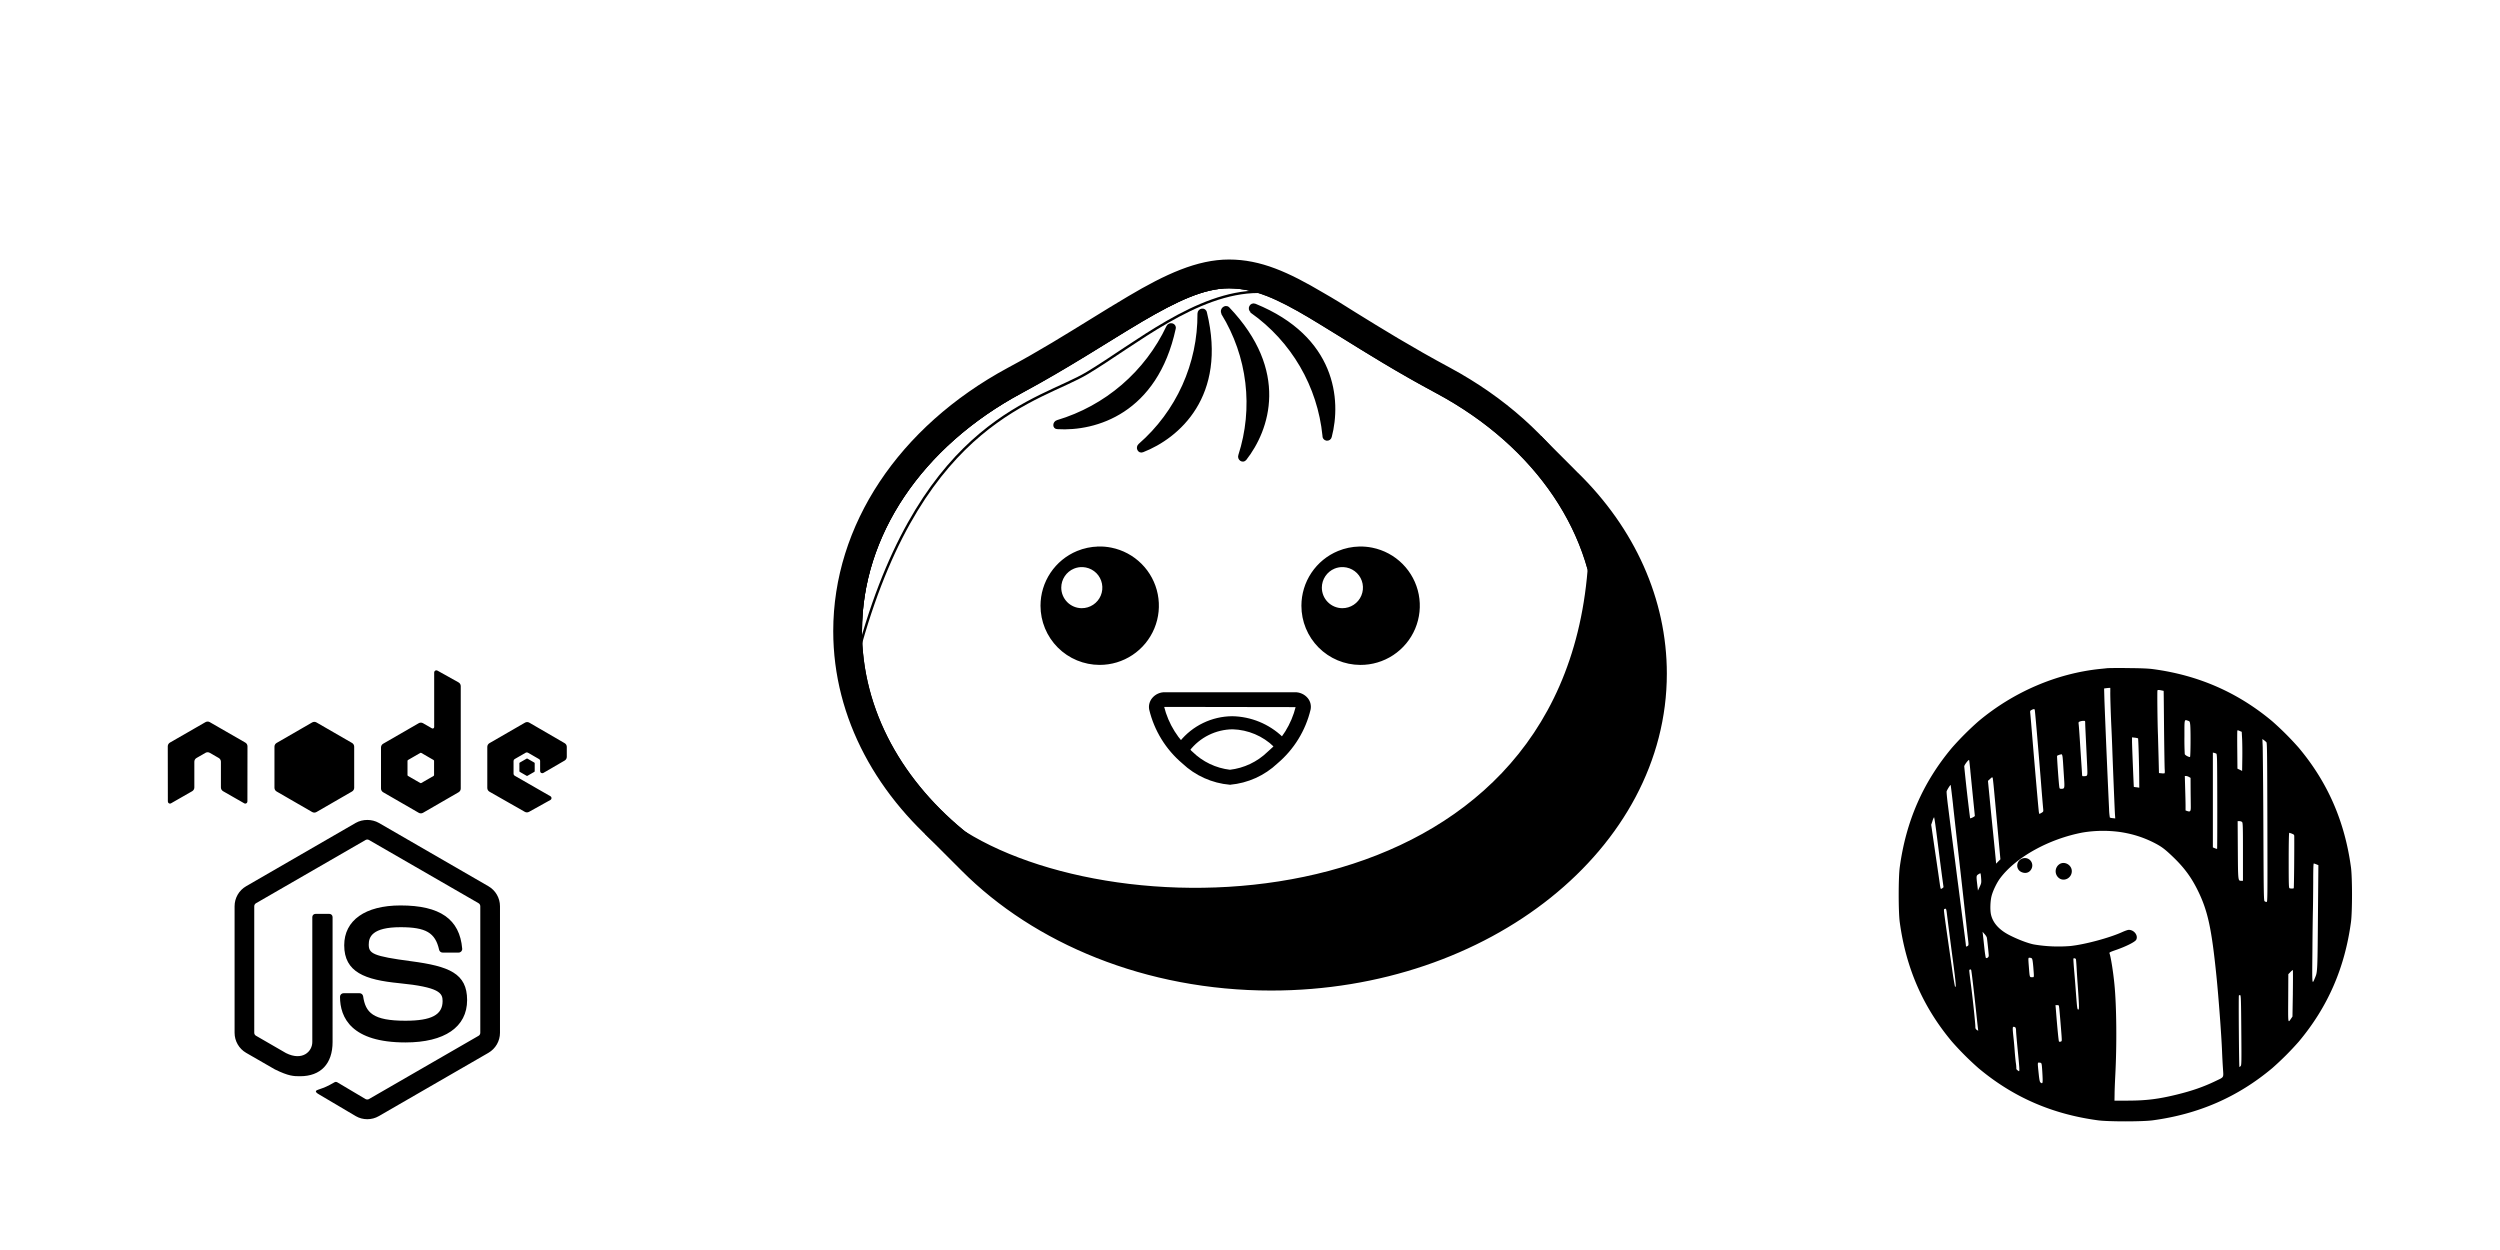
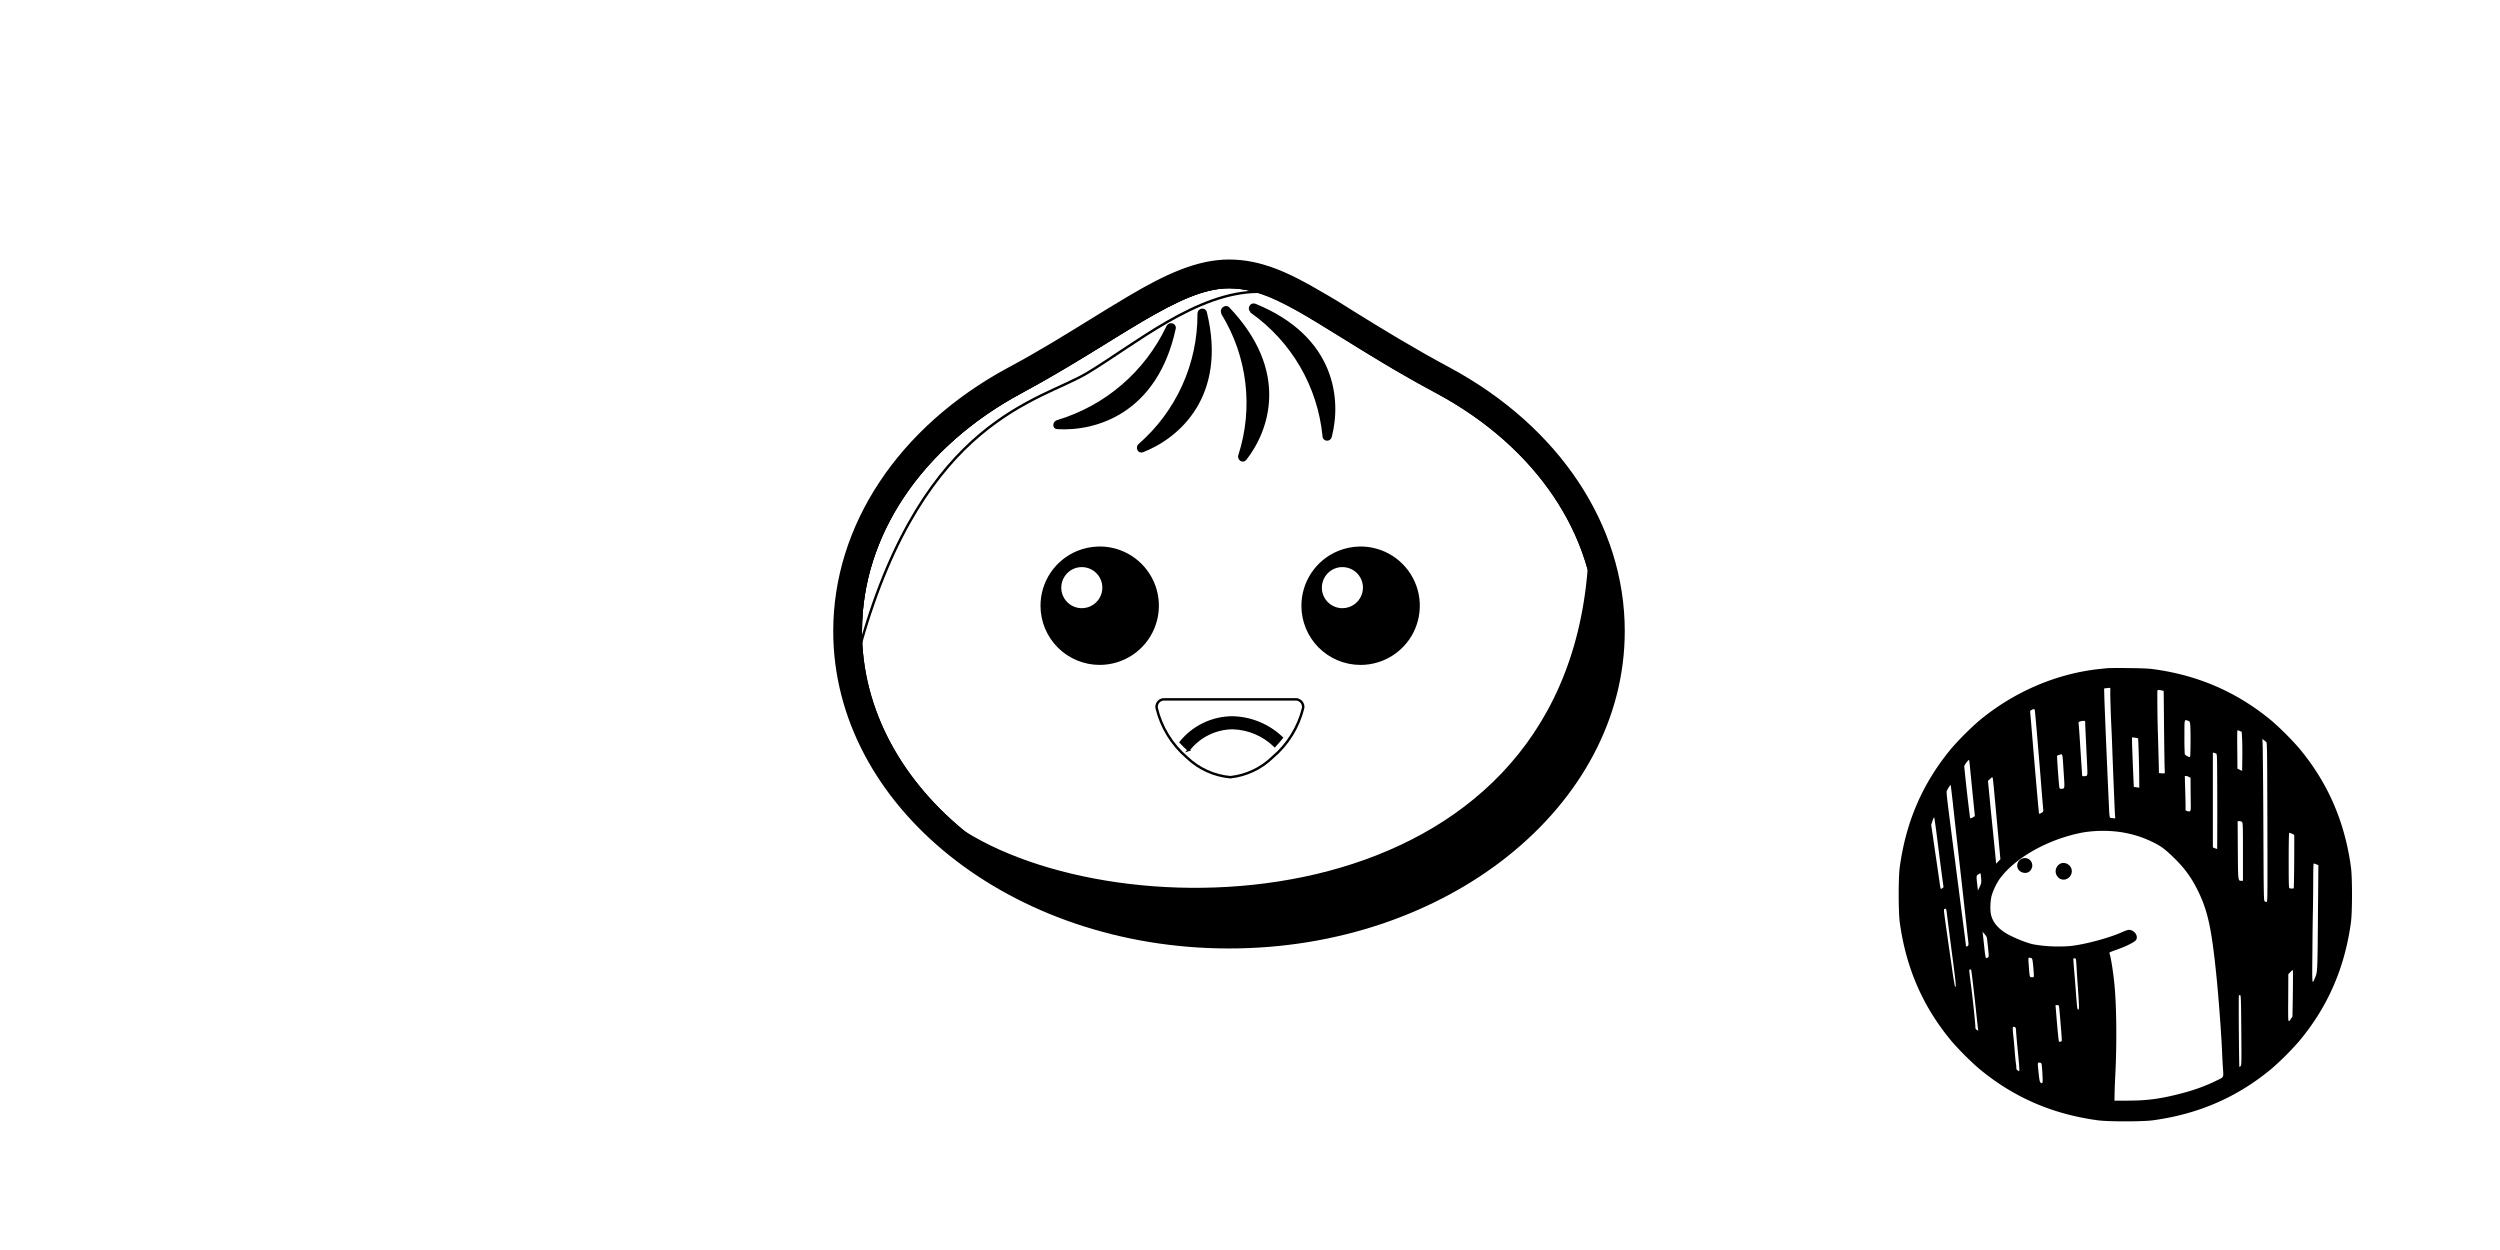
<svg xmlns="http://www.w3.org/2000/svg" xmlns:ns1="http://www.inkscape.org/namespaces/inkscape" xmlns:ns2="http://sodipodi.sourceforge.net/DTD/sodipodi-0.dtd" width="720" height="360" viewBox="0 0 720 360" version="1.1" id="svg1" ns1:version="1.3.2 (091e20ef0f, 2023-11-25, custom)" xml:space="preserve" ns1:export-filename="ide.svg" ns1:export-xdpi="96" ns1:export-ydpi="96" ns2:docname="runtime.svg">
  <ns2:namedview id="namedview1" pagecolor="#ffffff" bordercolor="#000000" borderopacity="0.25" ns1:showpageshadow="2" ns1:pageopacity="0.0" ns1:pagecheckerboard="0" ns1:deskcolor="#d1d1d1" ns1:document-units="px" ns1:zoom="0.6363961" ns1:cx="317.41238" ns1:cy="113.92276" ns1:window-width="960" ns1:window-height="1011" ns1:window-x="20" ns1:window-y="20" ns1:window-maximized="0" ns1:current-layer="layer1" />
  <defs id="defs1">
    <style id="style1">.a{fill:none;stroke:#000000;stroke-linecap:round;stroke-linejoin:round;}.b{fill:#000000;}</style>
    <clipPath id="clip0_51_2">
      <rect width="80" height="70" fill="#ffffff" id="rect14" x="0" y="0" />
    </clipPath>
    <clipPath id="clip0_51_2-7">
      <rect width="80" height="70" fill="#ffffff" id="rect14-5" x="0" y="0" />
    </clipPath>
  </defs>
  <g ns1:label="Layer 1" ns1:groupmode="layer" id="layer1">
    <g style="fill:#000000" id="g7" transform="matrix(5.44,0,0,5.44,546.817,192.397)">
      <path d="M 11.056,0.006 C 11,0.012 10.82,0.033 10.658,0.047 8.35,0.289 6.077,1.266 4.224,2.818 A 15.656,15.656 0 0 0 2.819,4.223 c -1.535,1.833 -2.432,3.89 -2.762,6.325 -0.074,0.54 -0.074,2.364 0,2.904 0.331,2.435 1.228,4.492 2.762,6.325 a 15.656,15.656 0 0 0 1.405,1.405 c 1.833,1.535 3.89,2.432 6.325,2.762 0.54,0.074 2.364,0.074 2.904,0 2.435,-0.331 4.492,-1.228 6.325,-2.762 a 15.656,15.656 0 0 0 1.405,-1.405 c 1.535,-1.833 2.432,-3.89 2.762,-6.325 0.074,-0.54 0.074,-2.364 0,-2.904 C 23.614,8.113 22.717,6.056 21.183,4.223 A 15.656,15.656 0 0 0 19.778,2.818 C 17.951,1.289 15.873,0.38 13.471,0.058 13.211,0.023 12.834,0.008 12.134,0.002 a 25.793,25.793 0 0 0 -1.077,0.003 z m 0.147,1.275 c 0,0.345 0.024,1.095 0.056,1.806 0.018,0.348 0.038,0.847 0.047,1.107 0.032,0.921 0.13,3.338 0.145,3.553 L 11.466,7.962 11.333,7.947 A 0.504,0.504 0 0 1 11.18,7.915 3.247,3.247 0 0 1 11.139,7.46 702.803,702.803 0 0 1 10.894,1.737 L 10.876,1.082 10.959,1.07 c 0.044,-0.006 0.118,-0.015 0.165,-0.018 l 0.08,-0.003 v 0.23 z M 14.028,1.21 c 0.003,0.003 0.012,0.894 0.021,1.98 0.012,1.089 0.027,2.066 0.035,2.172 0.009,0.109 0.006,0.204 -0.009,0.21 a 0.433,0.433 0 0 1 -0.159,0 L 13.78,5.56 13.759,4.701 13.727,3.529 C 13.703,3.007 13.683,1.233 13.7,1.189 c 0.012,-0.032 0.044,-0.035 0.168,-0.015 0.086,0.018 0.156,0.032 0.159,0.035 z M 7.201,2.199 C 7.219,2.226 7.357,3.852 7.529,5.98 7.585,6.703 7.641,7.364 7.65,7.447 7.665,7.598 7.662,7.603 7.567,7.662 A 0.519,0.519 0 0 1 7.449,7.721 C 7.44,7.721 7.422,7.644 7.414,7.55 7.373,7.166 7.213,5.313 7.101,3.973 7.036,3.185 6.977,2.48 6.968,2.403 6.953,2.273 6.956,2.261 7.033,2.22 7.127,2.17 7.181,2.161 7.201,2.199 Z m 8.125,0.593 c 0.083,0.03 0.091,0.044 0.109,0.213 0.03,0.295 0.021,1.706 -0.012,1.706 -0.086,0 -0.263,-0.1 -0.277,-0.156 a 14.377,14.377 0 0 1 -0.018,-0.93 c 0,-0.959 -0.012,-0.903 0.198,-0.832 z M 9.875,2.931 c 0,0.08 0.021,0.519 0.044,0.983 L 9.981,5.219 C 10.002,5.733 10.008,5.715 9.81,5.727 9.713,5.73 9.713,5.73 9.707,5.582 9.701,5.499 9.686,5.243 9.669,5.006 9.654,4.77 9.619,4.259 9.595,3.87 9.571,3.481 9.542,3.094 9.533,3.011 9.515,2.863 9.518,2.858 9.598,2.828 A 0.617,0.617 0 0 1 9.781,2.796 C 9.875,2.793 9.875,2.793 9.875,2.932 Z m 8.187,0.404 0.1,0.041 0.021,0.395 c 0.009,0.215 0.015,0.682 0.009,1.033 L 18.183,5.447 18.059,5.385 17.935,5.326 17.926,4.346 C 17.92,3.806 17.923,3.348 17.929,3.328 17.941,3.284 17.941,3.284 18.062,3.334 Z m -5.389,0.387 c 0.018,0.018 0.059,1.449 0.062,2.175 L 12.738,6.334 12.599,6.313 A 1.3,1.3 0 0 1 12.451,6.292 C 12.442,6.286 12.354,4.099 12.354,3.887 V 3.669 l 0.151,0.018 a 0.743,0.743 0 0 1 0.168,0.035 z m 6.797,0.209 c 0.035,0.041 0.041,0.688 0.05,4.253 0.009,4.094 0.009,4.2 -0.044,4.2 a 0.197,0.197 0 0 1 -0.103,-0.038 c -0.044,-0.032 -0.05,-0.39 -0.065,-3.887 A 475.425,475.425 0 0 0 19.273,4.182 l -0.018,-0.425 0.086,0.062 c 0.05,0.035 0.106,0.086 0.13,0.112 z m -2.647,0.606 c 0.015,0.012 0.03,0.18 0.032,0.372 0.015,0.652 0.018,4.651 0.003,4.663 C 16.852,9.578 16.799,9.563 16.74,9.54 L 16.634,9.496 v -5.02 l 0.083,0.018 c 0.044,0.012 0.092,0.03 0.106,0.044 z M 8.677,4.702 c 0.009,0.08 0.024,0.26 0.032,0.407 L 8.756,5.841 C 8.791,6.36 8.786,6.393 8.617,6.393 8.528,6.393 8.517,6.384 8.505,6.296 8.475,6.122 8.372,4.67 8.387,4.646 A 0.654,0.654 0 0 1 8.626,4.566 C 8.644,4.563 8.667,4.625 8.676,4.702 Z M 3.795,5.454 3.94,6.909 c 0.05,0.487 0.092,0.9 0.092,0.918 0,0.035 -0.227,0.148 -0.251,0.124 A 96.053,96.053 0 0 1 3.471,5.206 c 0,-0.071 0.227,-0.369 0.257,-0.336 0.009,0.006 0.038,0.269 0.068,0.584 z m 11.572,0.31 0.086,0.05 0.003,0.638 c 0.003,0.348 0.009,0.738 0.009,0.865 0.006,0.266 -0.027,0.31 -0.186,0.254 L 15.188,7.539 V 7.285 c 0,-0.142 -0.009,-0.552 -0.021,-0.915 L 15.149,5.715 h 0.068 a 0.41,0.41 0 0 1 0.151,0.05 z M 5.091,6.909 5.286,9.034 5.386,10.126 5.271,10.241 5.159,10.356 5.138,10.123 C 5.126,9.993 5.067,9.391 5.005,8.783 4.943,8.175 4.854,7.293 4.81,6.823 L 4.727,5.973 4.842,5.867 C 4.945,5.77 4.957,5.767 4.978,5.82 4.99,5.85 5.04,6.339 5.09,6.909 Z M 2.88,7.267 c 0.065,0.581 0.236,2.128 0.384,3.435 0.148,1.307 0.286,2.568 0.313,2.804 0.024,0.236 0.065,0.593 0.089,0.797 0.041,0.345 0.041,0.369 -0.006,0.404 -0.071,0.053 -0.1,0.047 -0.1,-0.015 0,-0.027 -0.027,-0.251 -0.059,-0.493 C 3.448,13.795 3.359,13.11 3.162,11.572 3.121,11.262 3.041,10.645 2.985,10.2 A 466.562,466.562 0 0 1 2.616,7.328 C 2.563,6.927 2.53,6.569 2.539,6.531 2.56,6.451 2.734,6.174 2.752,6.192 2.758,6.201 2.817,6.682 2.882,7.266 Z M 1.977,8.539 2.16,9.979 c 0.056,0.437 0.127,0.983 0.159,1.21 l 0.056,0.413 -0.062,0.053 C 2.278,11.685 2.242,11.696 2.23,11.685 2.218,11.674 2.195,11.555 2.177,11.425 2.159,11.295 2.05,10.537 1.932,9.743 L 1.722,8.297 1.79,8.096 A 0.724,0.724 0 0 1 1.873,7.898 c 0.012,0 0.056,0.289 0.103,0.64 z M 18.18,8.152 c 0.041,0.041 0.047,0.224 0.047,1.579 v 1.532 h -0.083 c -0.18,0 -0.177,0.044 -0.189,-1.632 L 17.946,8.105 h 0.094 c 0.05,0 0.115,0.021 0.139,0.047 z M 11.72,8.68 c 0.667,0.1 1.248,0.286 1.824,0.581 0.372,0.192 0.549,0.325 0.962,0.72 0.614,0.587 0.992,1.101 1.346,1.827 0.516,1.057 0.717,1.992 0.971,4.501 0.115,1.124 0.266,3.164 0.298,3.999 0.009,0.242 0.03,0.64 0.047,0.885 0.032,0.519 0.071,0.449 -0.387,0.67 -0.635,0.307 -1.245,0.519 -2.051,0.717 -0.986,0.242 -1.623,0.319 -2.597,0.322 l -0.708,0.003 0.006,-0.339 c 0,-0.186 0.018,-0.62 0.035,-0.959 0.089,-1.644 0.071,-3.719 -0.044,-4.87 -0.065,-0.661 -0.192,-1.464 -0.263,-1.641 -0.015,-0.038 0.053,-0.071 0.345,-0.171 0.534,-0.186 0.998,-0.419 1.068,-0.534 0.127,-0.218 -0.1,-0.531 -0.39,-0.531 -0.05,0 -0.201,0.053 -0.339,0.115 -0.661,0.304 -1.986,0.661 -2.751,0.741 A 7.794,7.794 0 0 1 7.174,14.636 C 6.864,14.58 6.309,14.37 5.846,14.131 5.312,13.854 4.984,13.485 4.887,13.048 4.834,12.812 4.849,12.34 4.917,12.074 4.991,11.782 5.197,11.357 5.386,11.109 6.227,10.002 7.963,9.043 9.742,8.707 A 6.632,6.632 0 0 1 11.719,8.68 Z m 9.105,0.092 c 0.106,0.044 0.118,0.056 0.118,0.156 0.006,0.806 -0.012,2.647 -0.027,2.724 -0.003,0.027 -0.156,0.03 -0.221,0.006 -0.041,-0.015 -0.047,-0.174 -0.047,-1.476 0,-0.933 0.012,-1.458 0.03,-1.458 0.015,0 0.083,0.021 0.148,0.047 z m 1.289,1.62 0.106,0.044 -0.021,2.444 c -0.024,3.114 -0.027,3.205 -0.139,3.474 -0.183,0.44 -0.174,0.528 -0.156,-1.402 0.006,-0.965 0.021,-1.942 0.027,-2.169 0.006,-0.227 0.012,-0.868 0.015,-1.426 0,-0.673 0.009,-1.009 0.03,-1.009 0.018,0 0.08,0.021 0.139,0.044 z M 4.365,11.127 c 0.018,0.239 0.012,0.263 -0.074,0.452 L 4.197,11.78 4.162,11.485 c -0.056,-0.472 -0.056,-0.493 0.056,-0.564 0.05,-0.035 0.103,-0.059 0.112,-0.053 0.009,0.006 0.027,0.124 0.035,0.26 z m -1.824,1.78 c 0.027,0.242 0.233,1.848 0.339,2.636 0.159,1.219 0.171,1.393 0.1,1.319 A 14.698,14.698 0 0 1 2.832,15.95 C 2.372,12.768 2.375,12.789 2.413,12.765 2.493,12.712 2.519,12.741 2.54,12.907 Z m 2.125,1.351 c 0.018,0.074 0.103,0.874 0.103,0.971 0,0.083 -0.106,0.159 -0.153,0.112 C 4.601,15.326 4.563,15.075 4.533,14.786 L 4.459,14.11 4.441,13.962 4.544,14.08 a 0.656,0.656 0 0 1 0.121,0.177 z m 2.382,1.113 c 0.032,0.03 0.053,0.148 0.08,0.466 0.044,0.576 0.05,0.531 -0.071,0.531 -0.124,0 -0.121,0.009 -0.162,-0.511 -0.041,-0.528 -0.041,-0.522 0.038,-0.522 0.038,0 0.089,0.018 0.115,0.035 z m 2.337,0.044 c 0.006,0.03 0.021,0.207 0.032,0.393 0.009,0.186 0.035,0.605 0.059,0.93 0.083,1.192 0.086,1.343 0.035,1.343 -0.056,0 -0.062,-0.044 -0.127,-0.885 A 70.72,70.72 0 0 0 9.287,15.977 C 9.26,15.655 9.243,15.387 9.252,15.381 9.284,15.346 9.37,15.372 9.385,15.416 Z m -5.548,0.567 c 0.018,0.027 0.13,0.971 0.269,2.261 0.041,0.39 0.083,0.764 0.091,0.835 L 4.212,19.205 4.138,19.158 A 0.153,0.153 0 0 1 4.061,19.013 c 0,-0.186 -0.127,-1.411 -0.224,-2.16 -0.056,-0.425 -0.1,-0.8 -0.1,-0.835 0,-0.062 0.071,-0.086 0.1,-0.035 z m 17.032,1.234 -0.021,1.234 -0.074,0.109 c -0.168,0.248 -0.159,0.295 -0.151,-1.086 l 0.006,-1.266 0.109,-0.112 a 0.574,0.574 0 0 1 0.13,-0.109 c 0.009,0 0.009,0.555 0,1.231 z m -2.73,1.956 c 0.015,1.715 0.012,1.848 -0.035,1.901 -0.03,0.032 -0.056,0.053 -0.065,0.044 -0.021,-0.024 -0.05,-3.763 -0.027,-3.784 0.012,-0.012 0.041,-0.018 0.068,-0.015 0.038,0.009 0.047,0.218 0.059,1.853 z M 8.5,17.998 c 0.021,0.183 0.094,1.06 0.124,1.473 0.018,0.277 0.018,0.286 -0.047,0.307 C 8.542,19.79 8.5,19.787 8.488,19.772 8.467,19.751 8.402,19.096 8.323,18.087 L 8.302,17.845 h 0.091 c 0.086,0 0.091,0.006 0.106,0.153 z m -2.32,1.033 c 0.021,0.021 0.035,0.094 0.035,0.168 0,0.077 0.035,0.475 0.074,0.888 0.112,1.13 0.121,1.284 0.071,1.254 C 6.283,21.297 6.215,21.229 6.23,21.211 A 2.02,2.02 0 0 0 6.2,20.883 C 6.179,20.712 6.153,20.434 6.141,20.263 6.129,20.092 6.103,19.779 6.079,19.569 6.023,19.053 6.026,18.993 6.091,18.993 c 0.03,0 0.068,0.015 0.089,0.035 z m 1.396,1.986 c 0.009,0.065 0.027,0.307 0.038,0.537 0.021,0.443 0.012,0.475 -0.109,0.384 C 7.47,21.911 7.446,21.799 7.411,21.463 7.349,20.855 7.346,20.879 7.461,20.89 c 0.086,0.009 0.097,0.021 0.115,0.127 z M 6.522,10.094 c -0.307,0.133 -0.331,0.549 -0.041,0.697 0.21,0.106 0.422,0.056 0.531,-0.127 a 0.392,0.392 0 0 0 -0.49,-0.57 z m 2.001,0.283 a 0.453,0.453 0 0 0 0,0.767 c 0.28,0.168 0.643,-0.053 0.643,-0.39 0,-0.325 -0.372,-0.543 -0.643,-0.378 z" id="path1-5" />
    </g>
    <g style="fill:#000000" id="g8" transform="matrix(0.253,0,0,0.253,41.009,192.922)">
      <g id="5151e0c8492e5103c096af88a51f0aa3">
-         <path display="inline" fill-rule="evenodd" clip-rule="evenodd" d="M 115.889,151.885 91.836,138.112 c -1.512,-0.891 -2.451,-2.499 -2.451,-4.244 v -29.306 c 0,-1.745 -0.928,-3.364 -2.443,-4.232 L 76.703,94.431 c -0.742,-0.444 -1.601,-0.662 -2.432,-0.662 -0.854,0 -1.689,0.218 -2.451,0.662 l -10.246,5.899 c -1.516,0.869 -2.44,2.488 -2.44,4.232 v 29.306 c 0,1.745 -0.928,3.342 -2.446,4.244 l -24.061,13.773 c -0.747,0.458 -1.675,0.458 -2.429,0 -0.766,-0.421 -1.22,-1.234 -1.22,-2.107 L 28.889,87.045 c 0,-1.759 0.938,-3.375 2.447,-4.247 L 71.819,59.5 c 0.695,-0.403 1.46,-0.61 2.232,-0.643 0.06,0 0.352,0 0.422,0 0.776,0.033 1.541,0.24 2.229,0.643 l 40.48,23.299 c 1.52,0.873 2.443,2.488 2.443,4.247 l -0.078,62.733 c 0,0.873 -0.469,1.686 -1.216,2.107 -0.745,0.458 -1.688,0.458 -2.442,-0.001 z M 271.617,135.07 V 88.317 c 0,-1.748 0.932,-3.36 2.443,-4.232 l 40.503,-23.373 c 1.508,-0.873 3.371,-0.876 4.887,-0.004 l 10.136,5.844 c 0.532,0.307 1.187,0.307 1.715,0 0.525,-0.307 0.854,-0.872 0.854,-1.482 V 2.943 c 0,-0.869 0.459,-1.667 1.205,-2.11 0.751,-0.437 1.675,-0.444 2.433,-0.022 l 24.098,13.448 c 1.552,0.861 2.51,2.499 2.51,4.27 V 135.07 c 0,1.749 -0.932,3.36 -2.447,4.236 l -40.502,23.388 c -1.512,0.88 -3.379,0.88 -4.895,0 l -40.495,-23.388 c -1.513,-0.876 -2.445,-2.488 -2.445,-4.236 z m 30.164,-15.359 c 0,0.436 0.232,0.839 0.609,1.057 l 13.906,8.014 c 0.377,0.214 0.843,0.214 1.22,0 l 13.906,-8.014 c 0.377,-0.218 0.609,-0.621 0.609,-1.057 v -16.058 c 0,-0.436 -0.232,-0.843 -0.609,-1.057 L 317.52,94.563 c -0.381,-0.218 -0.847,-0.218 -1.228,0 l -13.906,8.033 c -0.373,0.214 -0.605,0.621 -0.605,1.057 z M 480.675,83.449 440.44,60.084 c -1.513,-0.88 -3.383,-0.883 -4.898,-0.004 l -40.487,23.369 c -1.512,0.873 -2.443,2.488 -2.443,4.236 v 46.738 c 0,1.759 0.946,3.378 2.47,4.251 l 40.232,22.921 c 1.481,0.851 3.304,0.854 4.794,0.03 L 464.44,148.1 c 0.772,-0.433 1.253,-1.242 1.257,-2.122 0.007,-0.88 -0.462,-1.697 -1.228,-2.137 l -40.738,-23.384 c -0.758,-0.436 -1.228,-1.246 -1.228,-2.122 V 103.69 c 0,-0.873 0.466,-1.682 1.224,-2.122 l 12.679,-7.312 c 0.754,-0.433 1.686,-0.433 2.439,0 l 12.687,7.312 c 0.758,0.44 1.224,1.25 1.224,2.122 v 11.525 c 0,0.873 0.469,1.682 1.227,2.118 0.758,0.433 1.689,0.433 2.447,-0.004 l 24.245,-14.095 c 1.512,-0.876 2.437,-2.487 2.437,-4.232 V 87.678 c -0.001,-1.745 -0.925,-3.357 -2.437,-4.229 z m -327.892,54.992 40.48,23.387 c 1.516,0.873 3.378,0.873 4.894,0 l 40.495,-23.387 c 1.512,-0.876 2.443,-2.488 2.443,-4.236 V 87.434 c 0,-1.745 -0.932,-3.364 -2.447,-4.236 L 198.157,59.833 c -1.516,-0.876 -3.378,-0.876 -4.891,0 l -40.483,23.365 c -1.516,0.873 -2.447,2.492 -2.447,4.236 v 46.771 c 0,1.749 0.932,3.36 2.447,4.236 z m 241.162,107.882 -124.834,-72.14 c -7.833,-4.465 -18.338,-4.465 -26.237,0 l -124.838,72.14 c -8.088,4.658 -13.093,13.396 -13.093,22.755 v 144.073 c 0,9.353 5.005,18.102 13.093,22.767 l 32.732,18.856 c 15.861,7.807 21.547,7.807 28.759,7.807 23.477,0 36.968,-14.202 36.968,-38.969 V 281.373 c 0,-2.012 -1.641,-3.597 -3.618,-3.597 h -15.832 c -2.011,0 -3.626,1.585 -3.626,3.597 v 142.239 c 0,10.979 -11.363,21.905 -29.916,12.639 l -34.199,-19.769 c -1.205,-0.654 -1.971,-1.948 -1.971,-3.331 V 269.078 c 0,-1.367 0.766,-2.728 1.978,-3.423 L 254.075,193.64 c 1.156,-0.673 2.694,-0.673 3.844,0 l 124.79,71.996 c 1.193,0.714 1.937,2.029 1.937,3.441 V 413.15 c 0,1.383 -0.743,2.706 -1.907,3.371 l -124.841,72.06 c -1.068,0.65 -2.706,0.65 -3.867,0 l -32.022,-19.015 c -0.953,-0.547 -2.173,-0.754 -3.098,-0.229 -8.864,5.031 -10.542,5.692 -18.845,8.576 -2.055,0.717 -5.09,1.948 1.128,5.419 l 41.682,24.663 c 3.992,2.313 8.535,3.504 13.093,3.504 4.624,0 9.152,-1.19 13.145,-3.504 l 124.834,-72.078 c 8.084,-4.705 13.114,-13.414 13.114,-22.767 V 269.078 c -0.002,-9.359 -5.033,-18.079 -13.117,-22.755 z m -94.497,153.085 c -37.253,0 -45.448,-9.359 -48.194,-27.886 -0.318,-1.978 -2.012,-3.453 -4.044,-3.453 h -18.202 c -2.255,0 -4.065,1.804 -4.065,4.07 0,23.705 12.904,51.983 74.506,51.983 44.605,0 70.182,-17.559 70.182,-48.231 0,-30.415 -20.553,-38.503 -63.809,-44.232 -43.719,-5.785 -48.161,-8.768 -48.161,-19.007 0,-8.436 3.763,-19.717 36.144,-19.717 28.918,0 39.578,6.231 43.962,25.716 0.385,1.837 2.056,3.176 3.948,3.176 h 18.271 c 1.135,0 2.211,-0.488 2.979,-1.294 0.772,-0.854 1.183,-1.967 1.075,-3.135 -2.827,-33.579 -25.143,-49.226 -70.236,-49.226 -40.14,0 -64.078,16.94 -64.078,45.333 0,30.813 23.819,39.334 62.333,43.134 46.092,4.525 49.67,11.256 49.67,20.327 0,15.737 -12.624,22.442 -42.281,22.442 z m 138.88,-298.364 c -0.288,-0.17 -0.646,-0.17 -0.935,0 l -7.767,4.484 c -0.292,0.167 -0.47,0.477 -0.47,0.81 v 8.979 c 0,0.333 0.178,0.644 0.47,0.81 l 7.767,4.484 c 0.288,0.167 0.646,0.167 0.935,0 l 7.773,-4.484 c 0.293,-0.166 0.47,-0.477 0.47,-0.81 v -8.979 c 0,-0.333 -0.177,-0.643 -0.47,-0.81 z" id="path1-8">
- 
- </path>
-       </g>
+         </g>
    </g>
    <g style="fill:none;stroke:#000000;stroke-width:0.234" id="g6-3" transform="matrix(3.03,0,0,3.03,238.812,73.581)">
      <g clip-path="url(#clip0_51_2-7)" id="g14-5" style="stroke:#000000;stroke-width:0.234">
-         <path d="m 71.09,20.74 c -0.16,-0.17 -0.33,-0.34 -0.5,-0.5 -0.17,-0.16 -0.33,-0.34 -0.5,-0.5 -0.17,-0.16 -0.33,-0.34 -0.5,-0.5 -0.17,-0.16 -0.33,-0.34 -0.5,-0.5 -0.17,-0.16 -0.33,-0.34 -0.5,-0.5 -0.17,-0.16 -0.33,-0.34 -0.5,-0.5 -0.17,-0.16 -0.33,-0.34 -0.5,-0.5 4.96,4.875 7.802,11.506 7.91,18.46 0,16.57 -16.82,30.05 -37.5,30.05 -11.58,0 -21.94,-4.23 -28.83,-10.86 l 0.5,0.5 0.5,0.5 0.5,0.5 0.5,0.5 0.5,0.5 0.5,0.5 0.5,0.5 c 6.88,6.91 17.47,11.36 29.33,11.36 20.68,0 37.5,-13.48 37.5,-30 0,-7.06 -3.04,-13.75 -8.41,-19.01 z" fill="#000000" id="path1-7" style="fill:#000000;stroke:#000000;stroke-width:0.234" />
        <path d="M 73,35.7 C 73,50.91 57.33,63.24 38,63.24 18.67,63.24 3,50.91 3,35.7 3,26.27 9,17.94 18.22,13 27.44,8.06 33.18,3 38,3 42.82,3 46.94,7.13 57.78,13 67,17.94 73,26.27 73,35.7 Z" fill="#fbf0df" id="path2-6" style="fill:none;stroke:#000000;stroke-width:0.234" />
        <path d="m 73,35.7 c -0.005,-1.954 -0.274,-3.898 -0.8,-5.78 -2.73,33.3 -43.35,34.9 -59.32,24.94 7.179,5.564 16.038,8.52 25.12,8.38 19.3,0 35,-12.35 35,-27.54 z" fill="#f6dece" id="path3-2" style="fill:#000000;stroke:#000000;stroke-width:0.234" />
        <path d="M 24.53,11.17 C 29,8.49 34.94,3.46 40.78,3.45 39.882,3.16 38.944,3.008 38,3 c -2.42,0 -5,1.25 -8.25,3.13 -1.13,0.66 -2.3,1.39 -3.54,2.15 -2.33,1.44 -5,3.07 -8,4.7 C 8.69,18.13 3,26.62 3,35.7 3,36.1 3,36.5 3,36.89 9.06,15.48 20.07,13.85 24.53,11.17 Z" fill="#fffefc" id="path4-9" style="fill:none;stroke:#000000;stroke-width:0.234" />
        <path fill-rule="evenodd" clip-rule="evenodd" d="M 35.12,5.53 C 35.134,7.891 34.638,10.228 33.667,12.38 32.695,14.532 31.27,16.449 29.49,18 c -0.28,0.25 -0.06,0.73 0.3,0.59 3.37,-1.31 7.92,-5.23 6,-13.14 -0.08,-0.45 -0.67,-0.33 -0.67,0.08 z m 2.27,0 c 1.224,1.996 2.001,4.234 2.279,6.559 0.278,2.325 0.05,4.683 -0.669,6.911 -0.12,0.35 0.31,0.65 0.55,0.36 2.19,-2.8 4.1,-8.36 -1.62,-14.36 -0.29,-0.26 -0.74,0.14 -0.54,0.49 z m 2.76,-0.17 c 1.916,1.357 3.519,3.108 4.701,5.137 1.182,2.029 1.915,4.287 2.149,6.623 -0.01,0.084 0.013,0.169 0.063,0.237 0.051,0.068 0.126,0.114 0.209,0.128 0.084,0.014 0.169,-0.004 0.24,-0.052 0.07,-0.048 0.119,-0.12 0.138,-0.203 0.92,-3.49 0.4,-9.44 -7.17,-12.53 -0.4,-0.16 -0.66,0.38 -0.33,0.62 z M 21.69,15.76 c 2.279,-0.681 4.389,-1.834 6.194,-3.385 1.804,-1.551 3.261,-3.464 4.277,-5.615 0.18,-0.36 0.75,-0.22 0.66,0.18 C 31.09,14.94 25.3,16.61 21.7,16.39 21.32,16.4 21.33,15.87 21.69,15.76 Z" fill="#ccbea7" id="path5-1" style="fill:#000000;stroke:#000000;stroke-width:0.234" />
        <path d="M 38,65.75 C 17.32,65.75 0.5,52.27 0.5,35.7 c 0,-10 6.18,-19.33 16.53,-24.92 3,-1.6 5.57,-3.21 7.86,-4.62 1.26,-0.78 2.45,-1.51 3.6,-2.19 C 32,1.89 35,0.5 38,0.5 c 3,0 5.62,1.2 8.9,3.14 1,0.57 2,1.19 3.07,1.87 2.49,1.54 5.3,3.28 9,5.27 C 69.32,16.37 75.5,25.69 75.5,35.7 75.5,52.27 58.68,65.75 38,65.75 Z M 38,3 c -2.42,0 -5,1.25 -8.25,3.13 -1.13,0.66 -2.3,1.39 -3.54,2.15 -2.33,1.44 -5,3.07 -8,4.7 C 8.69,18.13 3,26.62 3,35.7 3,50.89 18.7,63.25 38,63.25 57.3,63.25 73,50.89 73,35.7 73,26.62 67.31,18.13 57.78,13 54,11 51.05,9.12 48.66,7.64 47.57,6.97 46.57,6.35 45.66,5.8 42.63,4 40.42,3 38,3 Z" fill="#000000" id="path6-2" style="fill:#000000;stroke:#000000;stroke-width:0.234" />
        <path d="m 45.05,43 c -0.449,1.84 -1.472,3.489 -2.92,4.71 -1.087,1.054 -2.495,1.715 -4,1.88 -1.55,-0.139 -3.007,-0.802 -4.13,-1.88 -1.433,-1.226 -2.442,-2.875 -2.88,-4.71 -0.015,-0.109 -0.004,-0.22 0.031,-0.324 0.035,-0.104 0.093,-0.199 0.17,-0.277 0.077,-0.078 0.171,-0.138 0.275,-0.174 0.104,-0.036 0.214,-0.048 0.324,-0.035 h 12.34 c 0.108,-0.012 0.218,0.002 0.32,0.039 0.102,0.037 0.195,0.097 0.271,0.175 0.076,0.078 0.133,0.172 0.168,0.276 0.034,0.103 0.045,0.213 0.031,0.321 z" fill="#b71422" id="path7-7" style="fill:none;stroke:#000000;stroke-width:0.234" />
-         <path d="m 34,47.789 c 1.12,1.079 2.572,1.748 4.12,1.9 1.544,-0.154 2.992,-0.823 4.11,-1.9 0.357,-0.333 0.692,-0.691 1,-1.07 -0.616,-0.699 -1.369,-1.264 -2.211,-1.662 -0.843,-0.397 -1.758,-0.618 -2.689,-0.648 -0.996,0.024 -1.972,0.289 -2.843,0.773 -0.871,0.484 -1.611,1.173 -2.157,2.007 0.23,0.21 0.43,0.41 0.67,0.6 z" fill="#ff6164" id="path8-0" style="fill:none;stroke:#000000;stroke-width:0.234" />
        <path d="m 34.16,46.999 c 0.496,-0.641 1.13,-1.161 1.856,-1.521 0.726,-0.36 1.524,-0.551 2.334,-0.559 1.498,0.044 2.924,0.647 4,1.69 0.23,-0.25 0.45,-0.51 0.66,-0.77 -1.272,-1.212 -2.954,-1.901 -4.71,-1.93 -0.939,0.008 -1.864,0.224 -2.709,0.632 -0.846,0.408 -1.59,0.998 -2.18,1.728 0.236,0.257 0.487,0.501 0.75,0.73 z" fill="#000000" id="path9-9" style="stroke:#000000;stroke-width:0.234" />
-         <path d="m 38.09,50.19 c -1.666,-0.146 -3.235,-0.851 -4.45,-2 -1.548,-1.309 -2.638,-3.079 -3.11,-5.05 -0.034,-0.175 -0.028,-0.356 0.017,-0.529 0.045,-0.173 0.128,-0.334 0.243,-0.471 0.137,-0.166 0.31,-0.297 0.506,-0.386 0.196,-0.088 0.409,-0.131 0.624,-0.124 h 12.34 c 0.214,-0.004 0.427,0.039 0.623,0.127 0.196,0.088 0.369,0.219 0.507,0.383 0.114,0.137 0.196,0.298 0.239,0.471 0.043,0.173 0.047,0.354 0.011,0.528 -0.472,1.972 -1.562,3.741 -3.11,5.05 -1.213,1.147 -2.777,1.852 -4.44,2 z m -6.17,-7.4 c -0.16,0 -0.2,0.07 -0.21,0.09 0.423,1.71 1.379,3.24 2.73,4.37 0.988,0.973 2.272,1.589 3.65,1.75 1.374,-0.159 2.657,-0.767 3.65,-1.73 1.347,-1.132 2.299,-2.662 2.72,-4.37 -0.022,-0.032 -0.052,-0.057 -0.087,-0.073 -0.035,-0.016 -0.074,-0.022 -0.113,-0.017 z" fill="#000000" id="path10-3" style="stroke:#000000;stroke-width:0.234" />
        <path id="path13-6" style="fill:#000000;stroke:#000000;stroke-width:0.234" d="m 25.577,27.781 c -0.674,0.016 -1.345,0.156 -1.974,0.416 -1.007,0.417 -1.867,1.123 -2.473,2.029 -0.606,0.906 -0.929,1.973 -0.929,3.063 0,1.46 0.579,2.86 1.61,3.893 1.031,1.033 2.431,1.613 3.891,1.616 1.09,0.002 2.156,-0.319 3.063,-0.924 0.907,-0.604 1.614,-1.464 2.032,-2.471 0.419,-1.007 0.529,-2.115 0.317,-3.185 -0.211,-1.069 -0.735,-2.052 -1.506,-2.824 -0.77,-0.772 -1.752,-1.298 -2.821,-1.511 -0.401,-0.08 -0.806,-0.115 -1.21,-0.105 z m 24.811,0 c -0.675,0.015 -1.346,0.154 -1.977,0.414 -1.009,0.416 -1.872,1.122 -2.479,2.029 -0.607,0.907 -0.932,1.975 -0.932,3.066 -0.003,1.455 0.571,2.852 1.597,3.885 1.025,1.033 2.419,1.616 3.874,1.624 1.091,0.008 2.16,-0.309 3.072,-0.91 0.911,-0.601 1.623,-1.456 2.046,-2.462 0.423,-1.006 0.539,-2.116 0.331,-3.188 -0.208,-1.071 -0.731,-2.057 -1.5,-2.832 -0.769,-0.775 -1.751,-1.303 -2.821,-1.519 -0.401,-0.081 -0.805,-0.117 -1.21,-0.108 z m -26.275,1.721 c 0.101,0.005 0.203,0.018 0.303,0.039 0.402,0.081 0.772,0.278 1.062,0.568 0.289,0.29 0.484,0.662 0.563,1.064 0.079,0.402 0.037,0.819 -0.121,1.197 -0.158,0.378 -0.425,0.7 -0.767,0.926 -0.342,0.226 -0.743,0.347 -1.153,0.345 -0.547,-0.003 -1.07,-0.221 -1.456,-0.609 -0.386,-0.388 -0.604,-0.914 -0.604,-1.461 0,-0.41 0.122,-0.809 0.35,-1.15 0.228,-0.341 0.55,-0.607 0.929,-0.764 0.284,-0.117 0.589,-0.17 0.893,-0.154 z m 24.772,0 c 0.101,0.005 0.203,0.018 0.303,0.039 0.402,0.081 0.77,0.278 1.059,0.568 0.289,0.29 0.487,0.662 0.565,1.064 0.079,0.402 0.034,0.819 -0.124,1.197 -0.158,0.378 -0.425,0.7 -0.767,0.926 -0.342,0.226 -0.743,0.347 -1.153,0.345 h -0.019 c -0.544,-0.008 -1.063,-0.23 -1.445,-0.618 -0.382,-0.387 -0.596,-0.909 -0.596,-1.453 0,-0.41 0.122,-0.809 0.35,-1.15 0.228,-0.341 0.55,-0.607 0.929,-0.764 0.284,-0.117 0.592,-0.17 0.896,-0.154 z" />
      </g>
    </g>
  </g>
</svg>